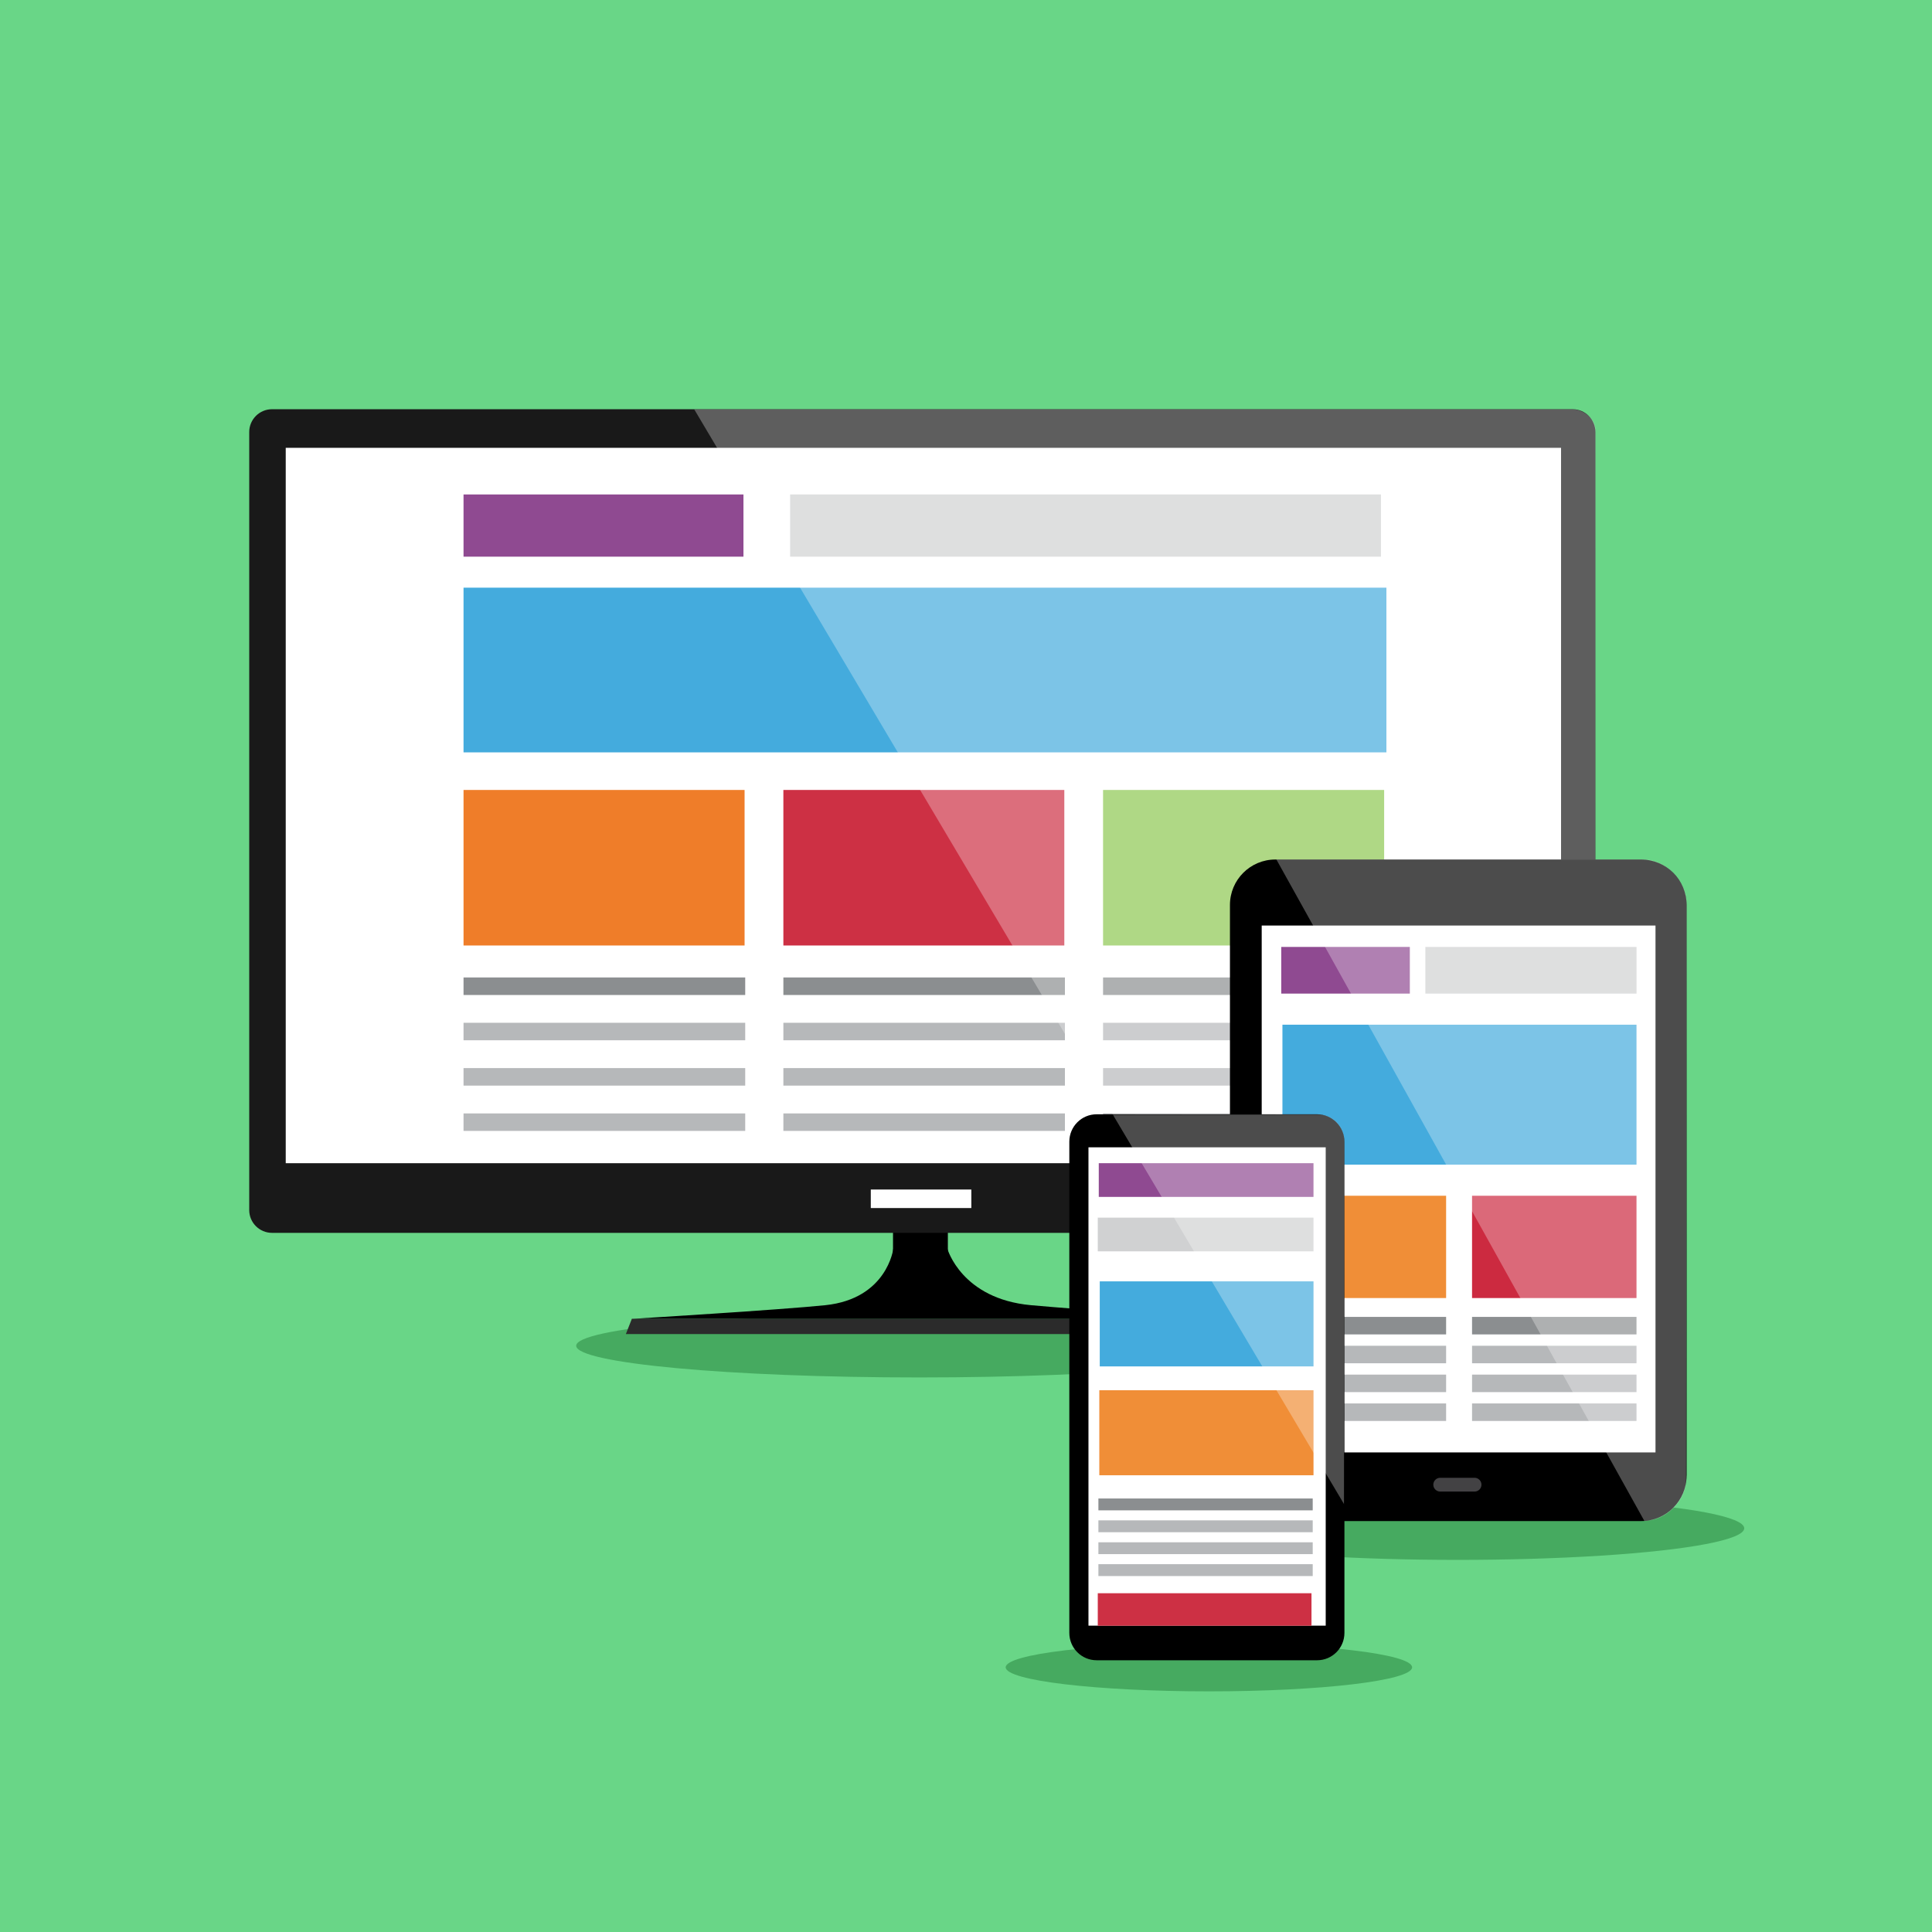
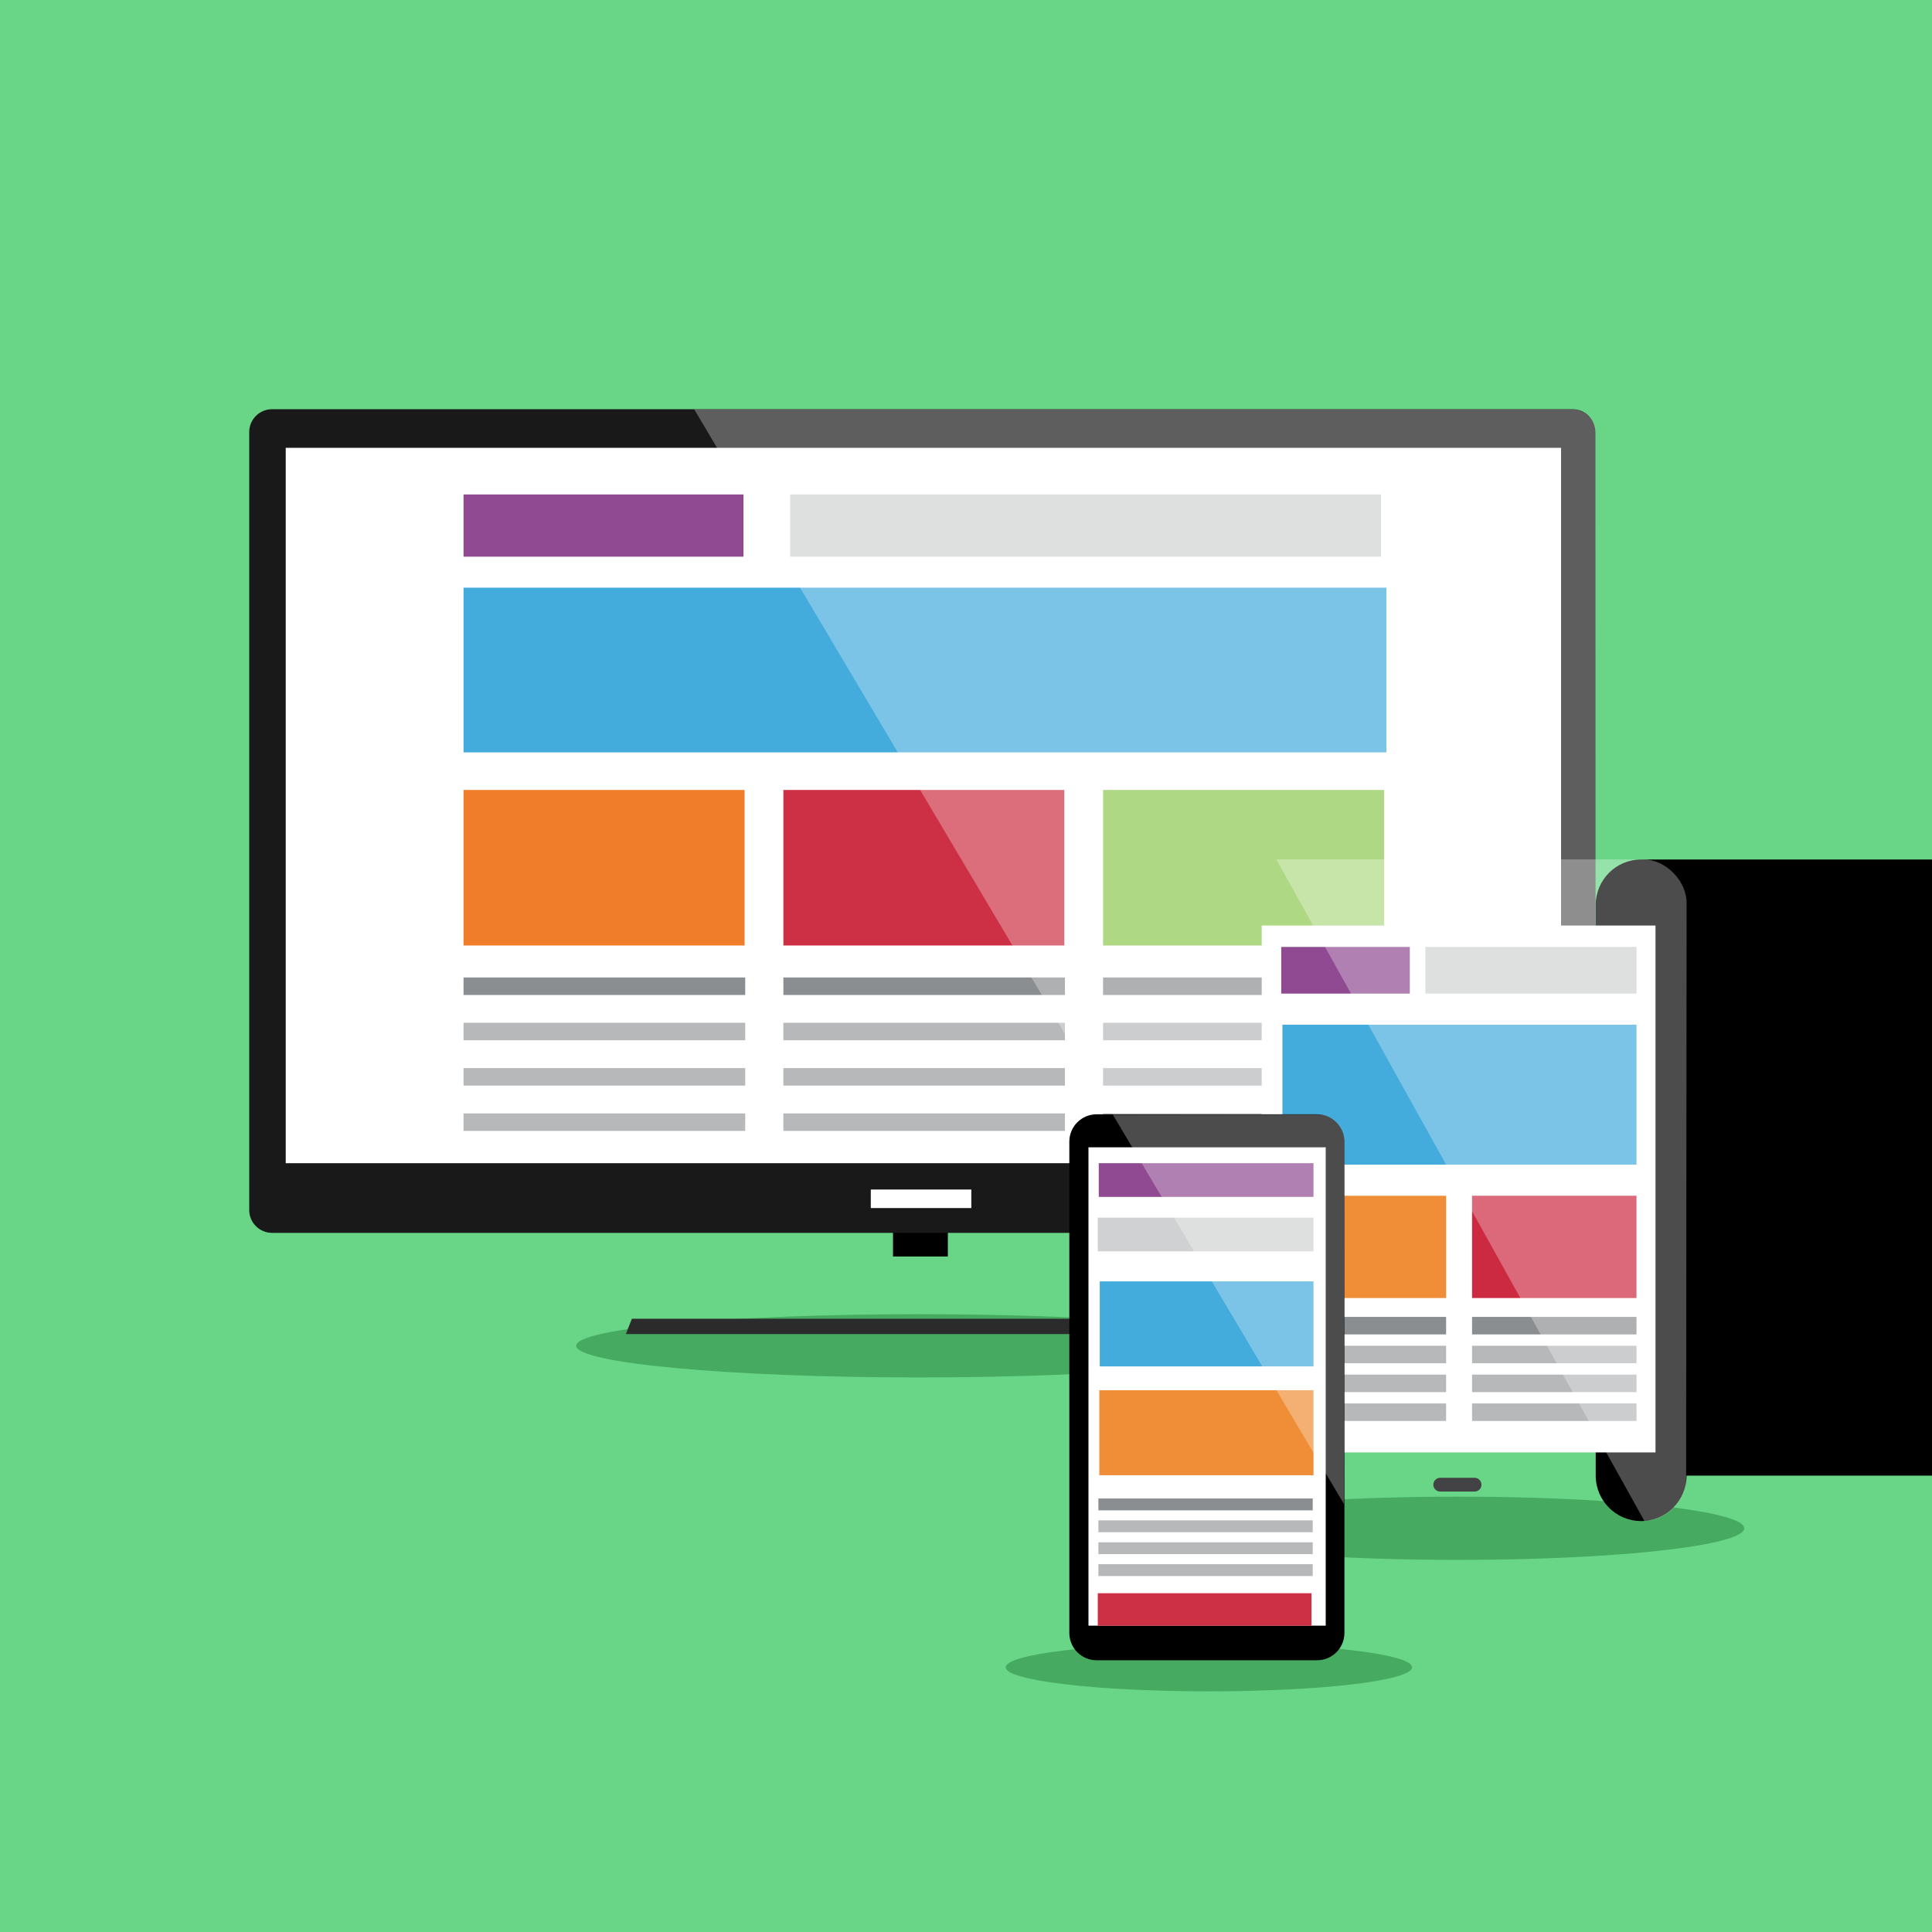
<svg xmlns="http://www.w3.org/2000/svg" version="1.1" id="Layer_1" x="0px" y="0px" width="144px" height="144px" viewBox="0 0 144 144" enable-background="new 0 0 144 144" xml:space="preserve">
  <rect x="-0.028" fill="#69D687" width="144.028" height="144.006" />
  <ellipse fill="#46AA60" cx="90.104" cy="124.271" rx="15.146" ry="1.793" />
  <ellipse fill="#46AA60" cx="108.65" cy="113.909" rx="21.355" ry="2.356" />
  <path fill="#46AA60" d="M94.087,100.305c0,1.307-11.448,2.362-25.567,2.362c-14.122,0-25.574-1.058-25.574-2.362  c0-1.298,11.452-2.354,25.574-2.354C82.639,97.951,94.087,99.007,94.087,100.305z" />
  <rect x="66.56" y="91.334" width="4.088" height="2.318" />
  <path fill="#191919" d="M118.914,90.193c0,0.936-0.762,1.697-1.697,1.697H20.275c-0.938,0-1.699-0.762-1.699-1.697V32.201  c0-0.939,0.761-1.7,1.699-1.7h96.941c0.937,0,1.697,0.761,1.697,1.7L118.914,90.193L118.914,90.193z" />
  <rect x="21.297" y="33.378" fill="#FFFFFF" width="95.055" height="53.32" />
  <polygon fill="#2B2B2B" points="90.686,99.432 46.649,99.432 47.096,98.291 90.363,98.291 " />
-   <path d="M90.189,98.291H47.242c0,0,11.068-0.673,14.28-1.01c4.597-0.482,5.058-4.196,5.058-4.196h4.036c0,0,1.055,3.726,6.225,4.196  C80.58,97.621,90.189,98.291,90.189,98.291z" />
  <rect x="64.904" y="88.66" fill="#FFFFFF" width="7.493" height="1.381" />
  <circle fill="#DF0030" cx="114.902" cy="90.519" r="0.302" />
  <rect x="34.549" y="36.854" fill="#8F4A91" width="20.864" height="4.637" />
  <rect x="58.891" y="36.854" fill="#D0D1D2" width="44.036" height="4.637" />
  <rect x="34.549" y="43.801" fill="#44ABDD" width="68.786" height="12.276" />
  <rect x="34.549" y="58.879" fill="#EF7D29" width="20.948" height="11.593" />
  <rect x="34.549" y="72.854" fill="#8B8E90" width="20.995" height="1.307" />
  <rect x="34.549" y="76.232" fill="#B6B8BA" width="20.995" height="1.304" />
  <rect x="34.549" y="79.609" fill="#B6B8BA" width="20.995" height="1.306" />
  <rect x="34.549" y="82.988" fill="#B6B8BA" width="20.995" height="1.303" />
  <rect x="58.388" y="58.879" fill="#CD3044" width="20.94" height="11.593" />
  <rect x="58.388" y="72.854" fill="#8B8E90" width="20.985" height="1.307" />
  <rect x="58.388" y="76.232" fill="#B6B8BA" width="20.985" height="1.304" />
  <rect x="58.388" y="79.609" fill="#B6B8BA" width="20.985" height="1.306" />
  <rect x="58.388" y="82.988" fill="#B6B8BA" width="20.985" height="1.303" />
  <rect x="82.216" y="58.879" fill="#8DC751" width="20.95" height="11.593" />
  <rect x="82.216" y="72.854" fill="#8B8E90" width="20.995" height="1.307" />
  <rect x="82.216" y="76.232" fill="#B6B8BA" width="20.995" height="1.304" />
  <rect x="82.216" y="79.609" fill="#B6B8BA" width="20.995" height="1.306" />
  <rect x="82.216" y="82.988" fill="#B6B8BA" width="20.995" height="1.303" />
  <path opacity="0.3" fill="#FFFFFF" enable-background="new    " d="M117.217,30.511H51.744l36.363,61.267l20.789,0.135  c0,0,7.461-0.021,8.32-0.021c0.857,0,1.684-0.676,1.684-1.481s0.024-57.068,0.024-58.322  C118.927,31.149,117.965,30.511,117.217,30.511z" />
  <g>
-     <path d="M125.706,109.986c0,1.869-1.515,3.385-3.386,3.385H95.057c-1.867,0-3.384-1.516-3.384-3.385V67.449   c0-1.871,1.517-3.386,3.384-3.386h27.266c1.871,0,3.387,1.516,3.387,3.386v42.537H125.706L125.706,109.986z" />
+     <path d="M125.706,109.986c0,1.869-1.515,3.385-3.386,3.385c-1.867,0-3.384-1.516-3.384-3.385V67.449   c0-1.871,1.517-3.386,3.384-3.386h27.266c1.871,0,3.387,1.516,3.387,3.386v42.537H125.706L125.706,109.986z" />
    <rect x="94.04" y="68.984" fill="#FFFFFF" width="29.351" height="39.271" />
    <path fill="#434244" d="M110.42,110.66c0,0.283-0.229,0.512-0.513,0.512h-2.564c-0.282,0-0.512-0.229-0.512-0.512l0,0   c0-0.284,0.229-0.514,0.512-0.514h2.564C110.189,110.146,110.42,110.376,110.42,110.66L110.42,110.66z" />
    <g>
      <rect x="95.496" y="70.579" fill="#8F4A91" width="9.585" height="3.478" />
      <rect x="106.238" y="70.579" fill="#D0D1D2" width="15.74" height="3.478" />
      <rect x="95.585" y="76.375" fill="#44ABDD" width="26.39" height="10.432" />
      <rect x="109.718" y="89.124" fill="#CC2A40" width="12.257" height="7.625" />
      <rect x="95.527" y="89.124" fill="#F08E37" width="12.258" height="7.625" />
      <rect x="109.718" y="98.154" fill="#8B8E90" width="12.257" height="1.305" />
      <rect x="109.718" y="100.305" fill="#B6B8BA" width="12.257" height="1.305" />
      <rect x="109.718" y="102.455" fill="#B6B8BA" width="12.257" height="1.306" />
      <rect x="109.718" y="104.604" fill="#B6B8BA" width="12.257" height="1.306" />
      <rect x="95.527" y="98.154" fill="#8B8E90" width="12.258" height="1.305" />
      <rect x="95.527" y="100.305" fill="#B6B8BA" width="12.258" height="1.305" />
      <rect x="95.527" y="102.455" fill="#B6B8BA" width="12.258" height="1.306" />
      <rect x="95.527" y="104.604" fill="#B6B8BA" width="12.258" height="1.306" />
    </g>
    <path opacity="0.3" fill="#FFFFFF" enable-background="new    " d="M95.131,64.056l27.428,49.301c1.648,0,3.115-1.537,3.115-3.063   c0,0,0.036-41.965,0.036-42.998c0-1.607-1.515-3.242-3.242-3.242C120.893,64.056,95.131,64.056,95.131,64.056z" />
  </g>
  <path d="M100.206,121.706c0,1.127-0.912,2.04-2.038,2.04h-16.43c-1.125,0-2.037-0.913-2.037-2.04V85.093  c0-1.127,0.912-2.041,2.037-2.041h16.43c1.126,0,2.038,0.914,2.038,2.041V121.706z" />
  <rect x="81.128" y="85.514" fill="#FFFFFF" width="17.683" height="35.653" />
  <rect x="81.896" y="86.697" fill="#8F4A91" width="16.004" height="2.513" />
  <rect x="81.822" y="90.755" fill="#D0D1D2" width="16.078" height="2.513" />
  <rect x="81.969" y="95.505" fill="#44ABDD" width="15.932" height="6.339" />
  <rect x="81.936" y="103.619" fill="#F08E37" width="15.965" height="6.338" />
  <rect x="81.868" y="111.688" fill="#8B8E90" width="15.974" height="0.885" />
  <rect x="81.868" y="113.318" fill="#B6B8BA" width="15.974" height="0.884" />
  <rect x="81.868" y="114.953" fill="#B6B8BA" width="15.974" height="0.882" />
  <rect x="81.868" y="116.585" fill="#B6B8BA" width="15.974" height="0.885" />
  <rect x="81.822" y="118.75" fill="#CD3044" width="15.929" height="2.424" />
  <path opacity="0.3" fill="#FFFFFF" enable-background="new    " d="M82.949,83.086l17.223,29.014l0.034-27.039  c0-1.146-0.937-1.992-1.917-1.992L82.949,83.086z" />
</svg>